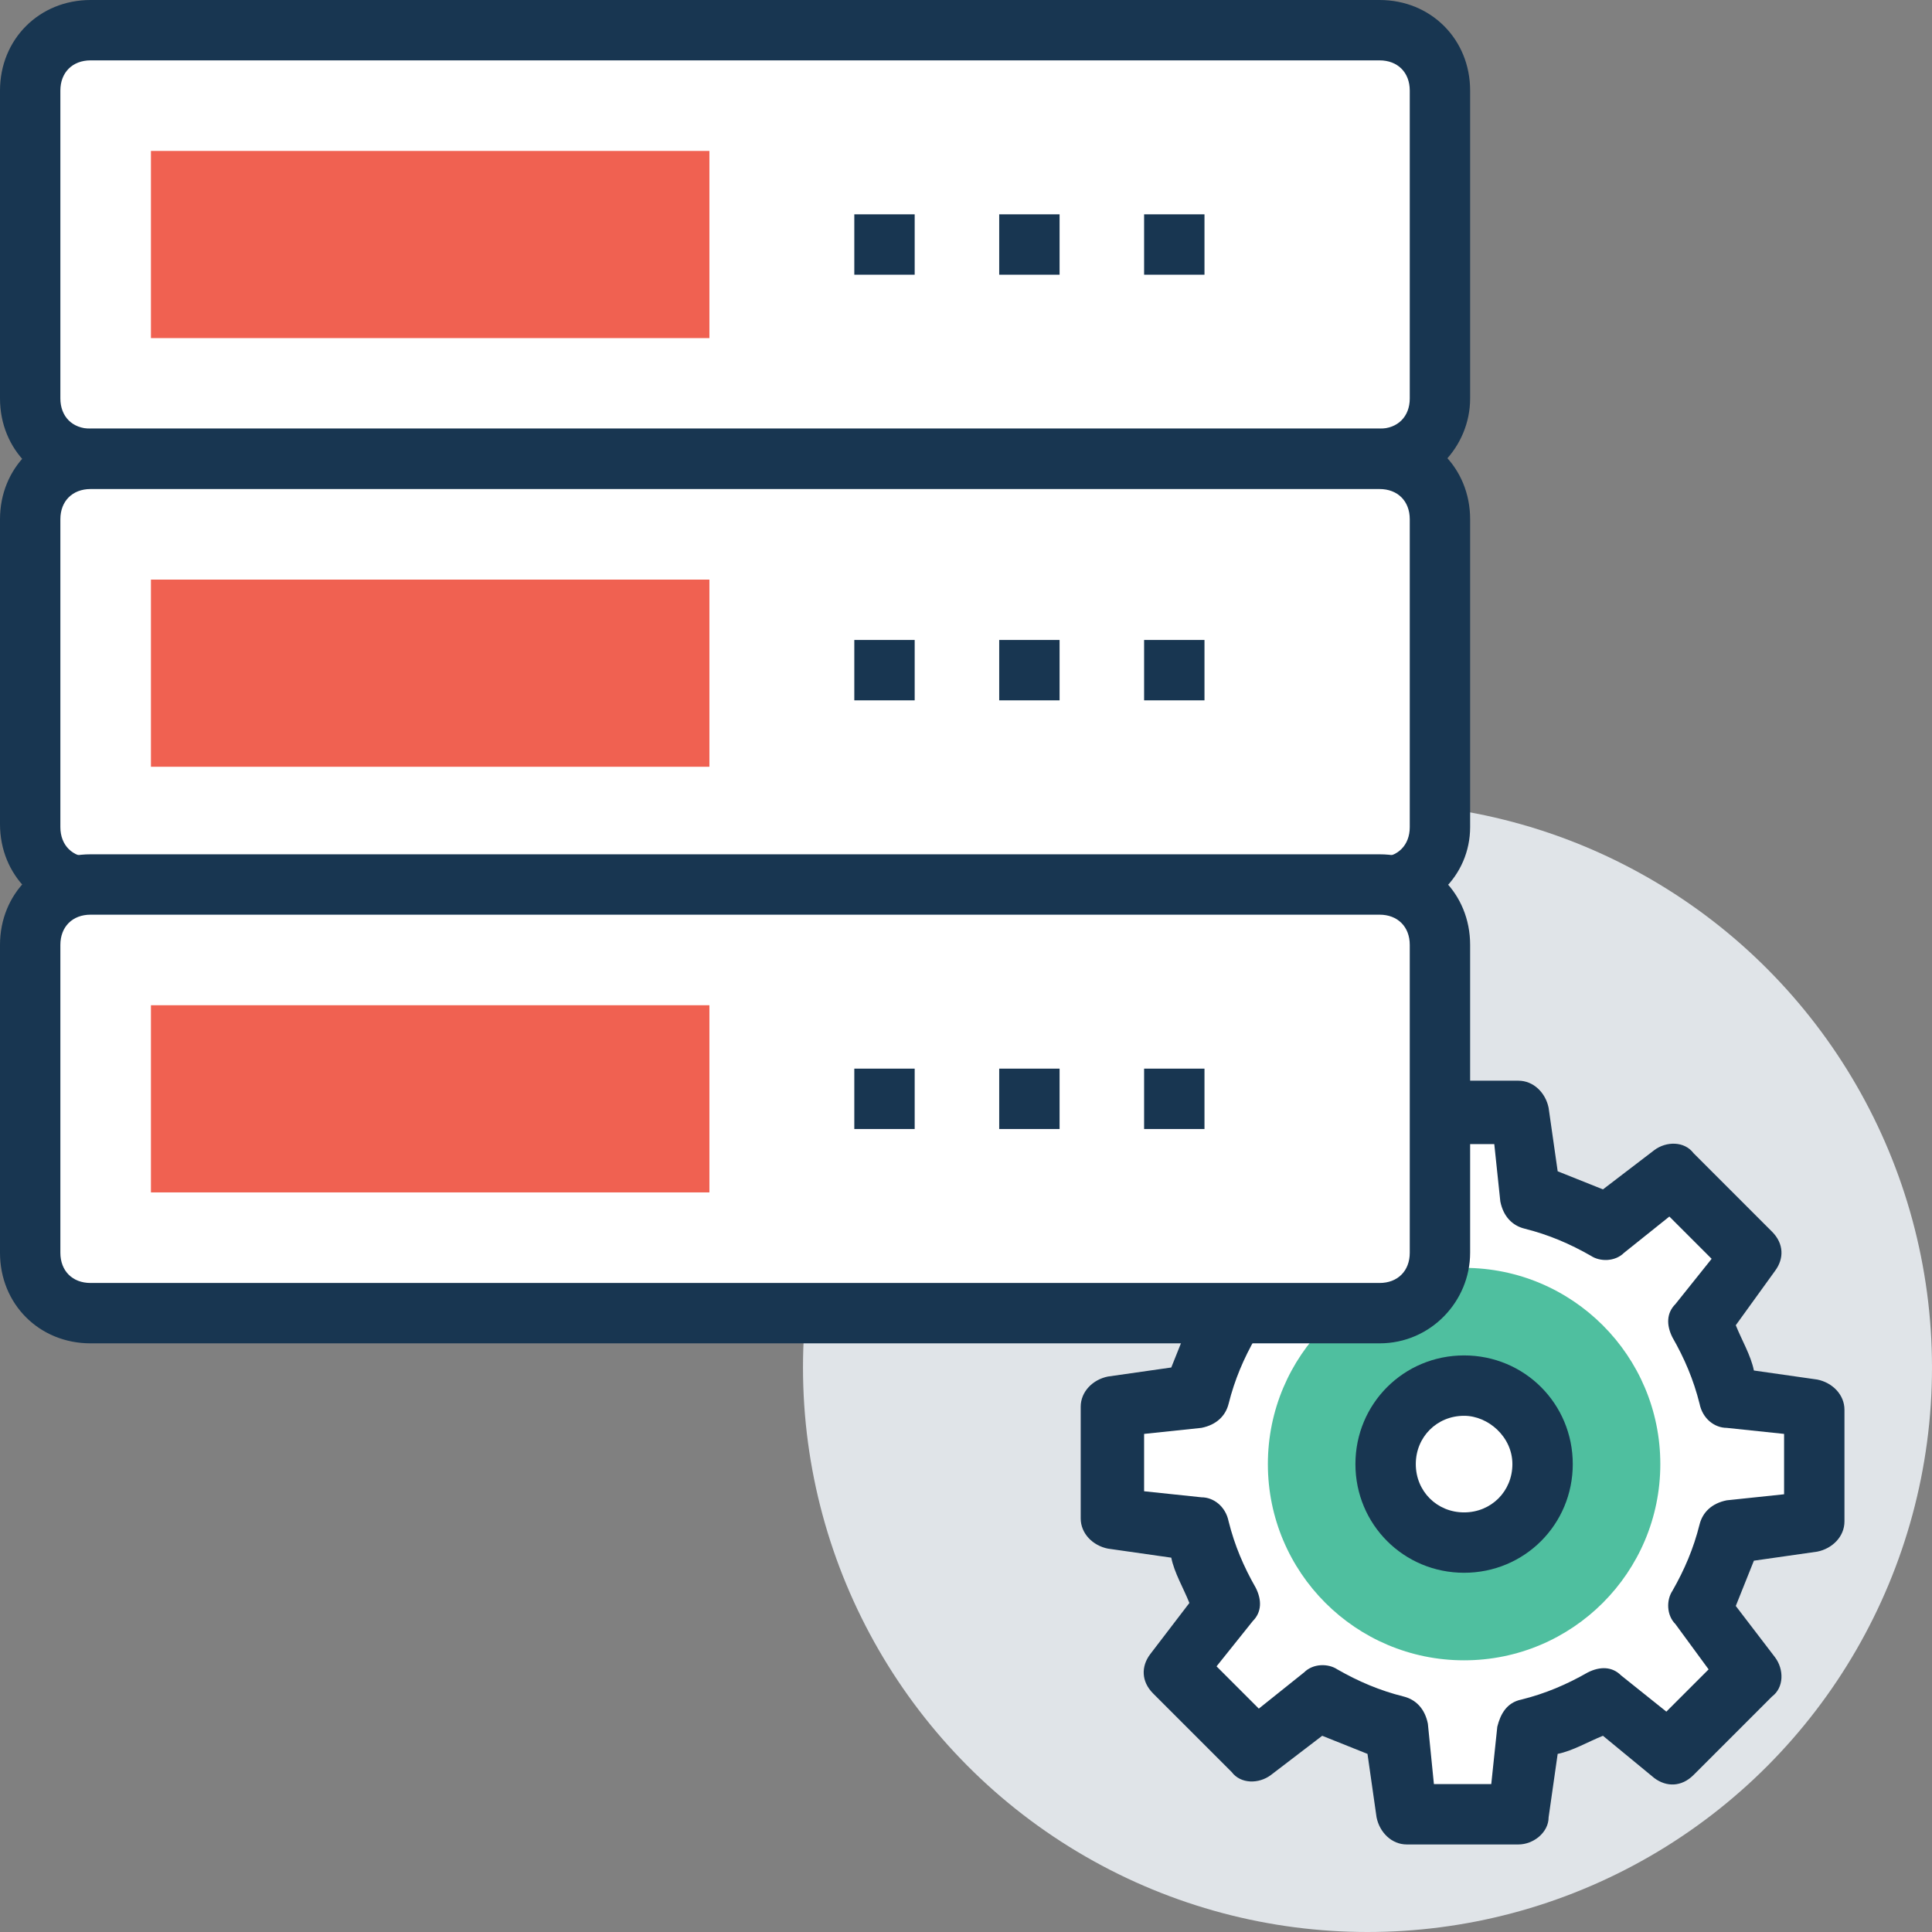
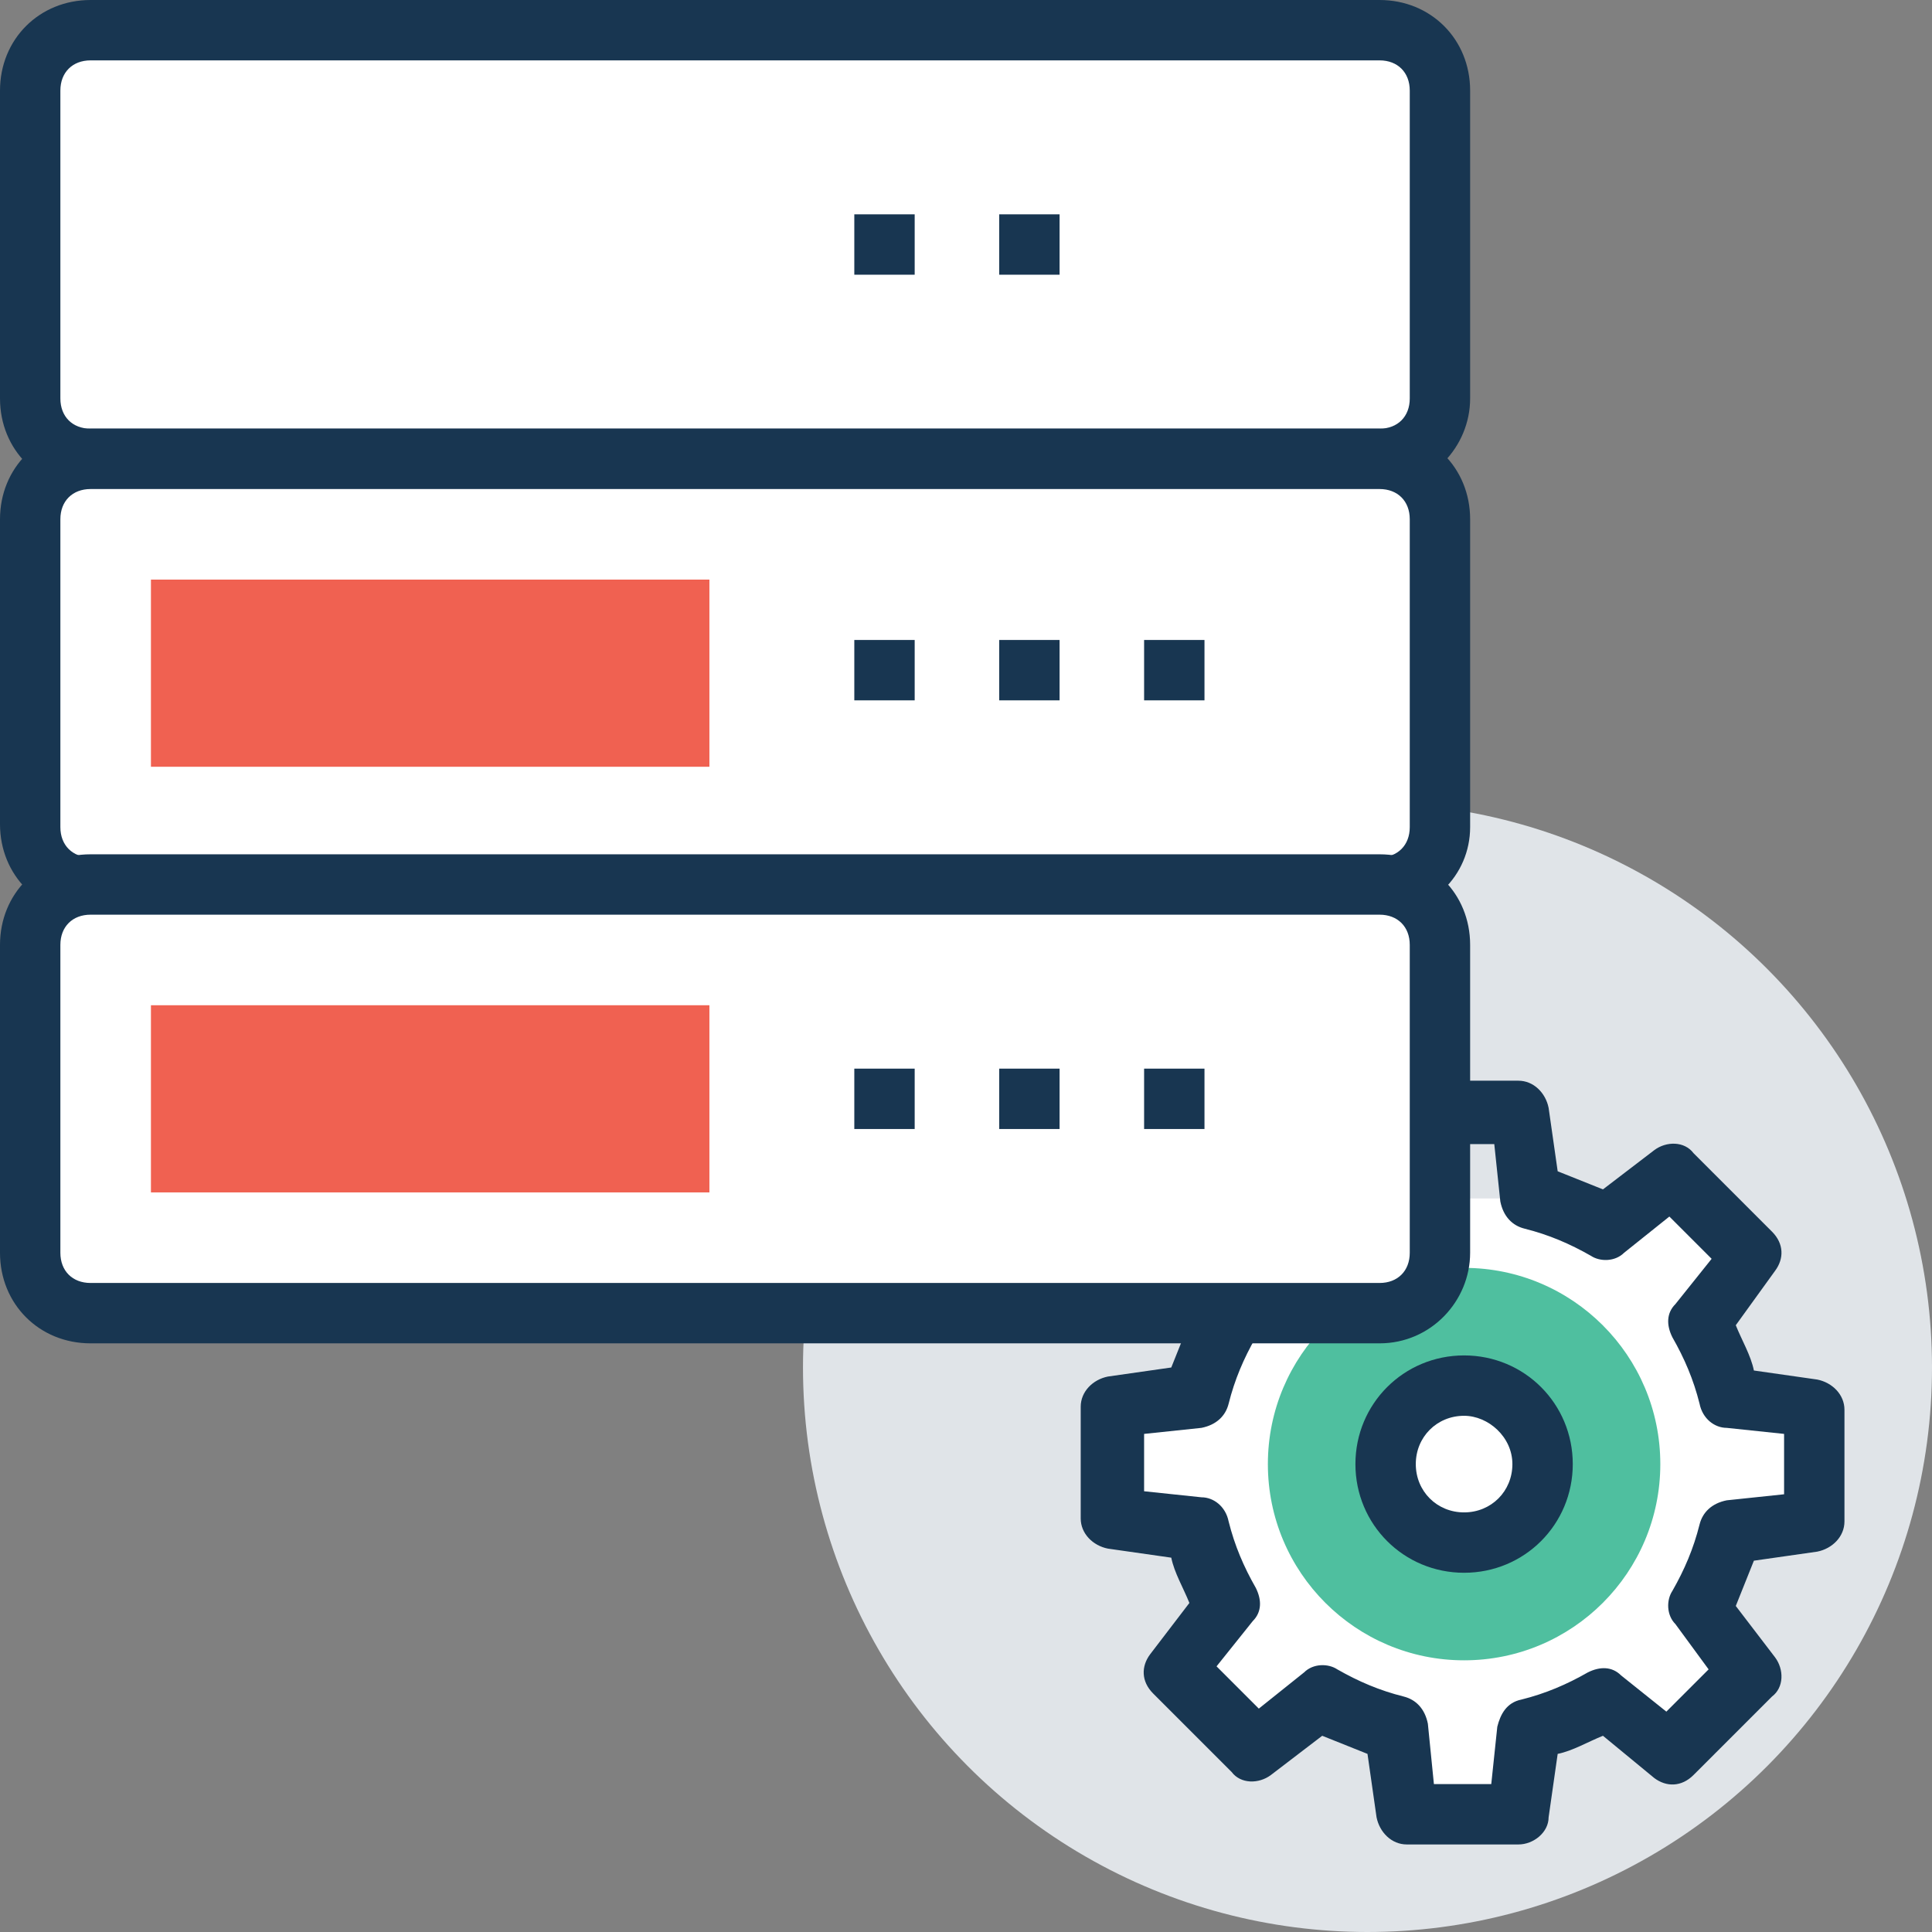
<svg xmlns="http://www.w3.org/2000/svg" version="1.1" id="Capa_1" x="0px" y="0px" viewBox="0 0 504.123 504.123" style="enable-background:new 0 0 504.123 504.123;" xml:space="preserve">
  <rect x="0" y="0" width="504.123" height="504.123" fill="#808080" stroke="none" />
  <circle style="fill:#E0E4E8;" cx="356.825" cy="356.825" r="147.298" />
-   <path style="fill:#FFFFFF;" d="M473.403,396.209v-29.145l-21.268-2.363c-1.575-7.089-4.726-13.391-7.877-19.692l13.391-17.329  l-20.48-20.48l-17.329,13.391c-6.302-3.938-12.603-6.302-19.692-7.877l-2.363-21.268H368.64l-2.363,21.268  c-7.089,1.575-13.391,4.726-19.692,7.877L329.255,307.2l-20.48,20.48l13.391,17.329c-3.938,6.302-6.302,12.603-7.877,19.692  l-21.268,2.363v29.145l21.268,2.363c1.575,7.089,4.726,13.391,7.877,19.692l-13.391,17.329l20.48,20.48l17.329-13.391  c6.302,3.938,12.603,6.302,19.692,7.877l2.363,21.268h29.145l2.363-21.268c7.089-1.575,13.391-4.726,19.692-7.877l17.329,13.391  l20.48-20.48l-13.391-17.329c3.938-6.302,6.302-12.603,7.877-19.692L473.403,396.209z" />
+   <path style="fill:#FFFFFF;" d="M473.403,396.209v-29.145l-21.268-2.363c-1.575-7.089-4.726-13.391-7.877-19.692l13.391-17.329  l-20.48-20.48l-17.329,13.391c-6.302-3.938-12.603-6.302-19.692-7.877H368.64l-2.363,21.268  c-7.089,1.575-13.391,4.726-19.692,7.877L329.255,307.2l-20.48,20.48l13.391,17.329c-3.938,6.302-6.302,12.603-7.877,19.692  l-21.268,2.363v29.145l21.268,2.363c1.575,7.089,4.726,13.391,7.877,19.692l-13.391,17.329l20.48,20.48l17.329-13.391  c6.302,3.938,12.603,6.302,19.692,7.877l2.363,21.268h29.145l2.363-21.268c7.089-1.575,13.391-4.726,19.692-7.877l17.329,13.391  l20.48-20.48l-13.391-17.329c3.938-6.302,6.302-12.603,7.877-19.692L473.403,396.209z" />
  <path style="fill:#183651;" d="M396.209,481.28h-29.145c-3.938,0-7.089-3.151-7.877-7.089l-2.363-16.542  c-3.938-1.575-7.877-3.151-11.815-4.726l-13.391,10.24c-3.151,2.363-7.877,2.363-10.24-0.788l-20.48-20.48  c-3.151-3.151-3.151-7.089-0.788-10.24l10.24-13.391c-1.575-3.938-3.938-7.877-4.726-11.815l-16.542-2.363  c-3.938-0.788-7.089-3.938-7.089-7.877v-29.145c0-3.938,3.151-7.089,7.089-7.877l16.542-2.363c1.575-3.938,3.151-7.877,4.726-11.815  l-10.24-13.391c-2.363-3.151-2.363-7.877,0.788-10.24l20.48-20.48c3.151-3.151,7.089-3.151,10.24-0.788l13.391,10.24  c3.938-1.575,7.877-3.938,11.815-4.726l2.363-16.542c0.788-3.938,3.938-7.089,7.877-7.089h29.145c3.938,0,7.089,3.151,7.877,7.089  l2.363,16.542c3.938,1.575,7.877,3.151,11.815,4.726l13.391-10.24c3.151-2.363,7.877-2.363,10.24,0.788l20.48,20.48  c3.151,3.151,3.151,7.089,0.788,10.24l-10.24,14.178c1.575,3.938,3.938,7.877,4.726,11.815l16.542,2.363  c3.938,0.788,7.089,3.938,7.089,7.877v29.145c0,3.938-3.151,7.089-7.089,7.877l-16.542,2.363c-1.575,3.938-3.151,7.877-4.726,11.815  l10.24,13.391c2.363,3.151,2.363,7.877-0.788,10.24l-20.48,20.48c-3.151,3.151-7.089,3.151-10.24,0.788l-13.391-11.028  c-3.938,1.575-7.877,3.938-11.815,4.726l-2.363,16.542C404.086,478.129,400.148,481.28,396.209,481.28z M374.154,465.526h14.966  l1.575-14.966c0.788-3.151,2.363-6.302,6.302-7.089c6.302-1.575,11.815-3.938,17.329-7.089c3.151-1.575,6.302-1.575,8.665,0.788  l11.815,9.452l11.028-11.028l-8.665-11.815c-2.363-2.363-2.363-6.302-0.788-8.665c3.151-5.514,5.514-11.028,7.089-17.329  c0.788-3.151,3.151-5.514,7.089-6.302l14.966-1.575v-15.754l-14.966-1.575c-3.151,0-6.302-2.363-7.089-6.302  c-1.575-6.302-3.938-11.815-7.089-17.329c-1.575-3.151-1.575-6.302,0.788-8.665l9.452-11.815l-11.028-11.028l-11.815,9.452  c-2.363,2.363-6.302,2.363-8.665,0.788c-5.514-3.151-11.028-5.514-17.329-7.089c-3.151-0.788-5.514-3.151-6.302-7.089l-1.575-14.966  h-15.754l-1.575,14.966c-0.788,3.151-2.363,6.302-6.302,7.089c-6.302,1.575-11.815,3.938-17.329,7.089  c-3.151,1.575-6.302,1.575-8.665-0.788l-11.815-9.452l-11.028,11.028l9.452,11.815c2.363,2.363,2.363,6.302,0.788,8.665  c-3.151,5.514-5.514,11.028-7.089,17.329c-0.788,3.151-3.151,5.514-7.089,6.302l-14.966,1.575v14.966l14.966,1.575  c3.151,0,6.302,2.363,7.089,6.302c1.575,6.302,3.938,11.815,7.089,17.329c1.575,3.151,1.575,6.302-0.788,8.665l-9.452,11.815  l11.028,11.028l11.815-9.452c2.363-2.363,6.302-2.363,8.665-0.788c5.514,3.151,11.028,5.514,17.329,7.089  c3.151,0.788,5.514,3.151,6.302,7.089L374.154,465.526z" />
  <circle style="fill:#4FBF9F;" cx="382.031" cy="382.031" r="51.2" />
  <circle style="fill:#FFFFFF;" cx="382.031" cy="382.031" r="20.48" />
  <path style="fill:#183651;" d="M382.031,410.388c-15.754,0-28.357-12.603-28.357-28.357s12.603-28.357,28.357-28.357  s28.357,12.603,28.357,28.357S397.785,410.388,382.031,410.388z M382.031,369.428c-7.089,0-12.603,5.514-12.603,12.603  c0,7.089,5.514,12.603,12.603,12.603c7.089,0,12.603-5.514,12.603-12.603C394.634,374.942,388.332,369.428,382.031,369.428z" />
  <path style="fill:#FFFFFF;" d="M359.975,119.729H23.631c-8.665,0-15.754-7.089-15.754-15.754V23.631  c0-8.665,7.089-15.754,15.754-15.754h336.345c8.665,0,15.754,7.089,15.754,15.754v80.345  C375.729,112.64,368.64,119.729,359.975,119.729z" />
  <path style="fill:#183651;" d="M359.975,127.606H23.631C10.24,127.606,0,117.366,0,103.975V23.631C0,10.24,10.24,0,23.631,0h336.345  c13.391,0,23.631,10.24,23.631,23.631v80.345C383.606,116.578,373.366,127.606,359.975,127.606z M23.631,15.754  c-4.726,0-7.877,3.151-7.877,7.877v80.345c0,4.726,3.151,7.877,7.877,7.877h336.345c4.726,0,7.877-3.151,7.877-7.877V23.631  c0-4.726-3.151-7.877-7.877-7.877H23.631z" />
-   <rect x="39.385" y="39.385" style="fill:#F06151;" width="145.723" height="48.837" />
  <path style="fill:#FFFFFF;" d="M359.975,230.794H23.631c-8.665,0-15.754-7.089-15.754-15.754v-79.557  c0-8.665,7.089-15.754,15.754-15.754h336.345c8.665,0,15.754,7.089,15.754,15.754v80.345  C375.729,223.705,368.64,230.794,359.975,230.794z" />
  <path style="fill:#183651;" d="M359.975,238.671H23.631C10.24,238.671,0,228.431,0,215.04v-79.557  c0-13.391,10.24-23.631,23.631-23.631h336.345c13.391,0,23.631,10.24,23.631,23.631v80.345  C383.606,228.431,373.366,238.671,359.975,238.671z M23.631,127.606c-4.726,0-7.877,3.151-7.877,7.877v80.345  c0,4.726,3.151,7.877,7.877,7.877h336.345c4.726,0,7.877-3.151,7.877-7.877v-80.345c0-4.726-3.151-7.877-7.877-7.877H23.631z" />
  <rect x="39.385" y="151.237" style="fill:#F06151;" width="145.723" height="48.837" />
  <path style="fill:#FFFFFF;" d="M359.975,342.646H23.631c-8.665,0-15.754-7.089-15.754-15.754v-80.345  c0-8.665,7.089-15.754,15.754-15.754h336.345c8.665,0,15.754,7.089,15.754,15.754v80.345  C375.729,335.557,368.64,342.646,359.975,342.646z" />
  <path style="fill:#183651;" d="M359.975,350.523H23.631C10.24,350.523,0,340.283,0,326.892v-80.345  c0-13.391,10.24-23.631,23.631-23.631h336.345c13.391,0,23.631,10.24,23.631,23.631v80.345  C383.606,339.495,373.366,350.523,359.975,350.523z M23.631,238.671c-4.726,0-7.877,3.151-7.877,7.877v80.345  c0,4.726,3.151,7.877,7.877,7.877h336.345c4.726,0,7.877-3.151,7.877-7.877v-80.345c0-4.726-3.151-7.877-7.877-7.877H23.631z" />
  <rect x="39.385" y="262.302" style="fill:#F06151;" width="145.723" height="48.837" />
  <g>
    <rect x="222.917" y="55.926" style="fill:#183651;" width="15.754" height="15.754" />
    <rect x="260.726" y="55.926" style="fill:#183651;" width="15.754" height="15.754" />
-     <rect x="298.535" y="55.926" style="fill:#183651;" width="15.754" height="15.754" />
    <rect x="222.917" y="166.991" style="fill:#183651;" width="15.754" height="15.754" />
    <rect x="260.726" y="166.991" style="fill:#183651;" width="15.754" height="15.754" />
    <rect x="298.535" y="166.991" style="fill:#183651;" width="15.754" height="15.754" />
    <rect x="222.917" y="278.843" style="fill:#183651;" width="15.754" height="15.754" />
    <rect x="260.726" y="278.843" style="fill:#183651;" width="15.754" height="15.754" />
    <rect x="298.535" y="278.843" style="fill:#183651;" width="15.754" height="15.754" />
  </g>
  <g>
</g>
  <g>
</g>
  <g>
</g>
  <g>
</g>
  <g>
</g>
  <g>
</g>
  <g>
</g>
  <g>
</g>
  <g>
</g>
  <g>
</g>
  <g>
</g>
  <g>
</g>
  <g>
</g>
  <g>
</g>
  <g>
</g>
</svg>